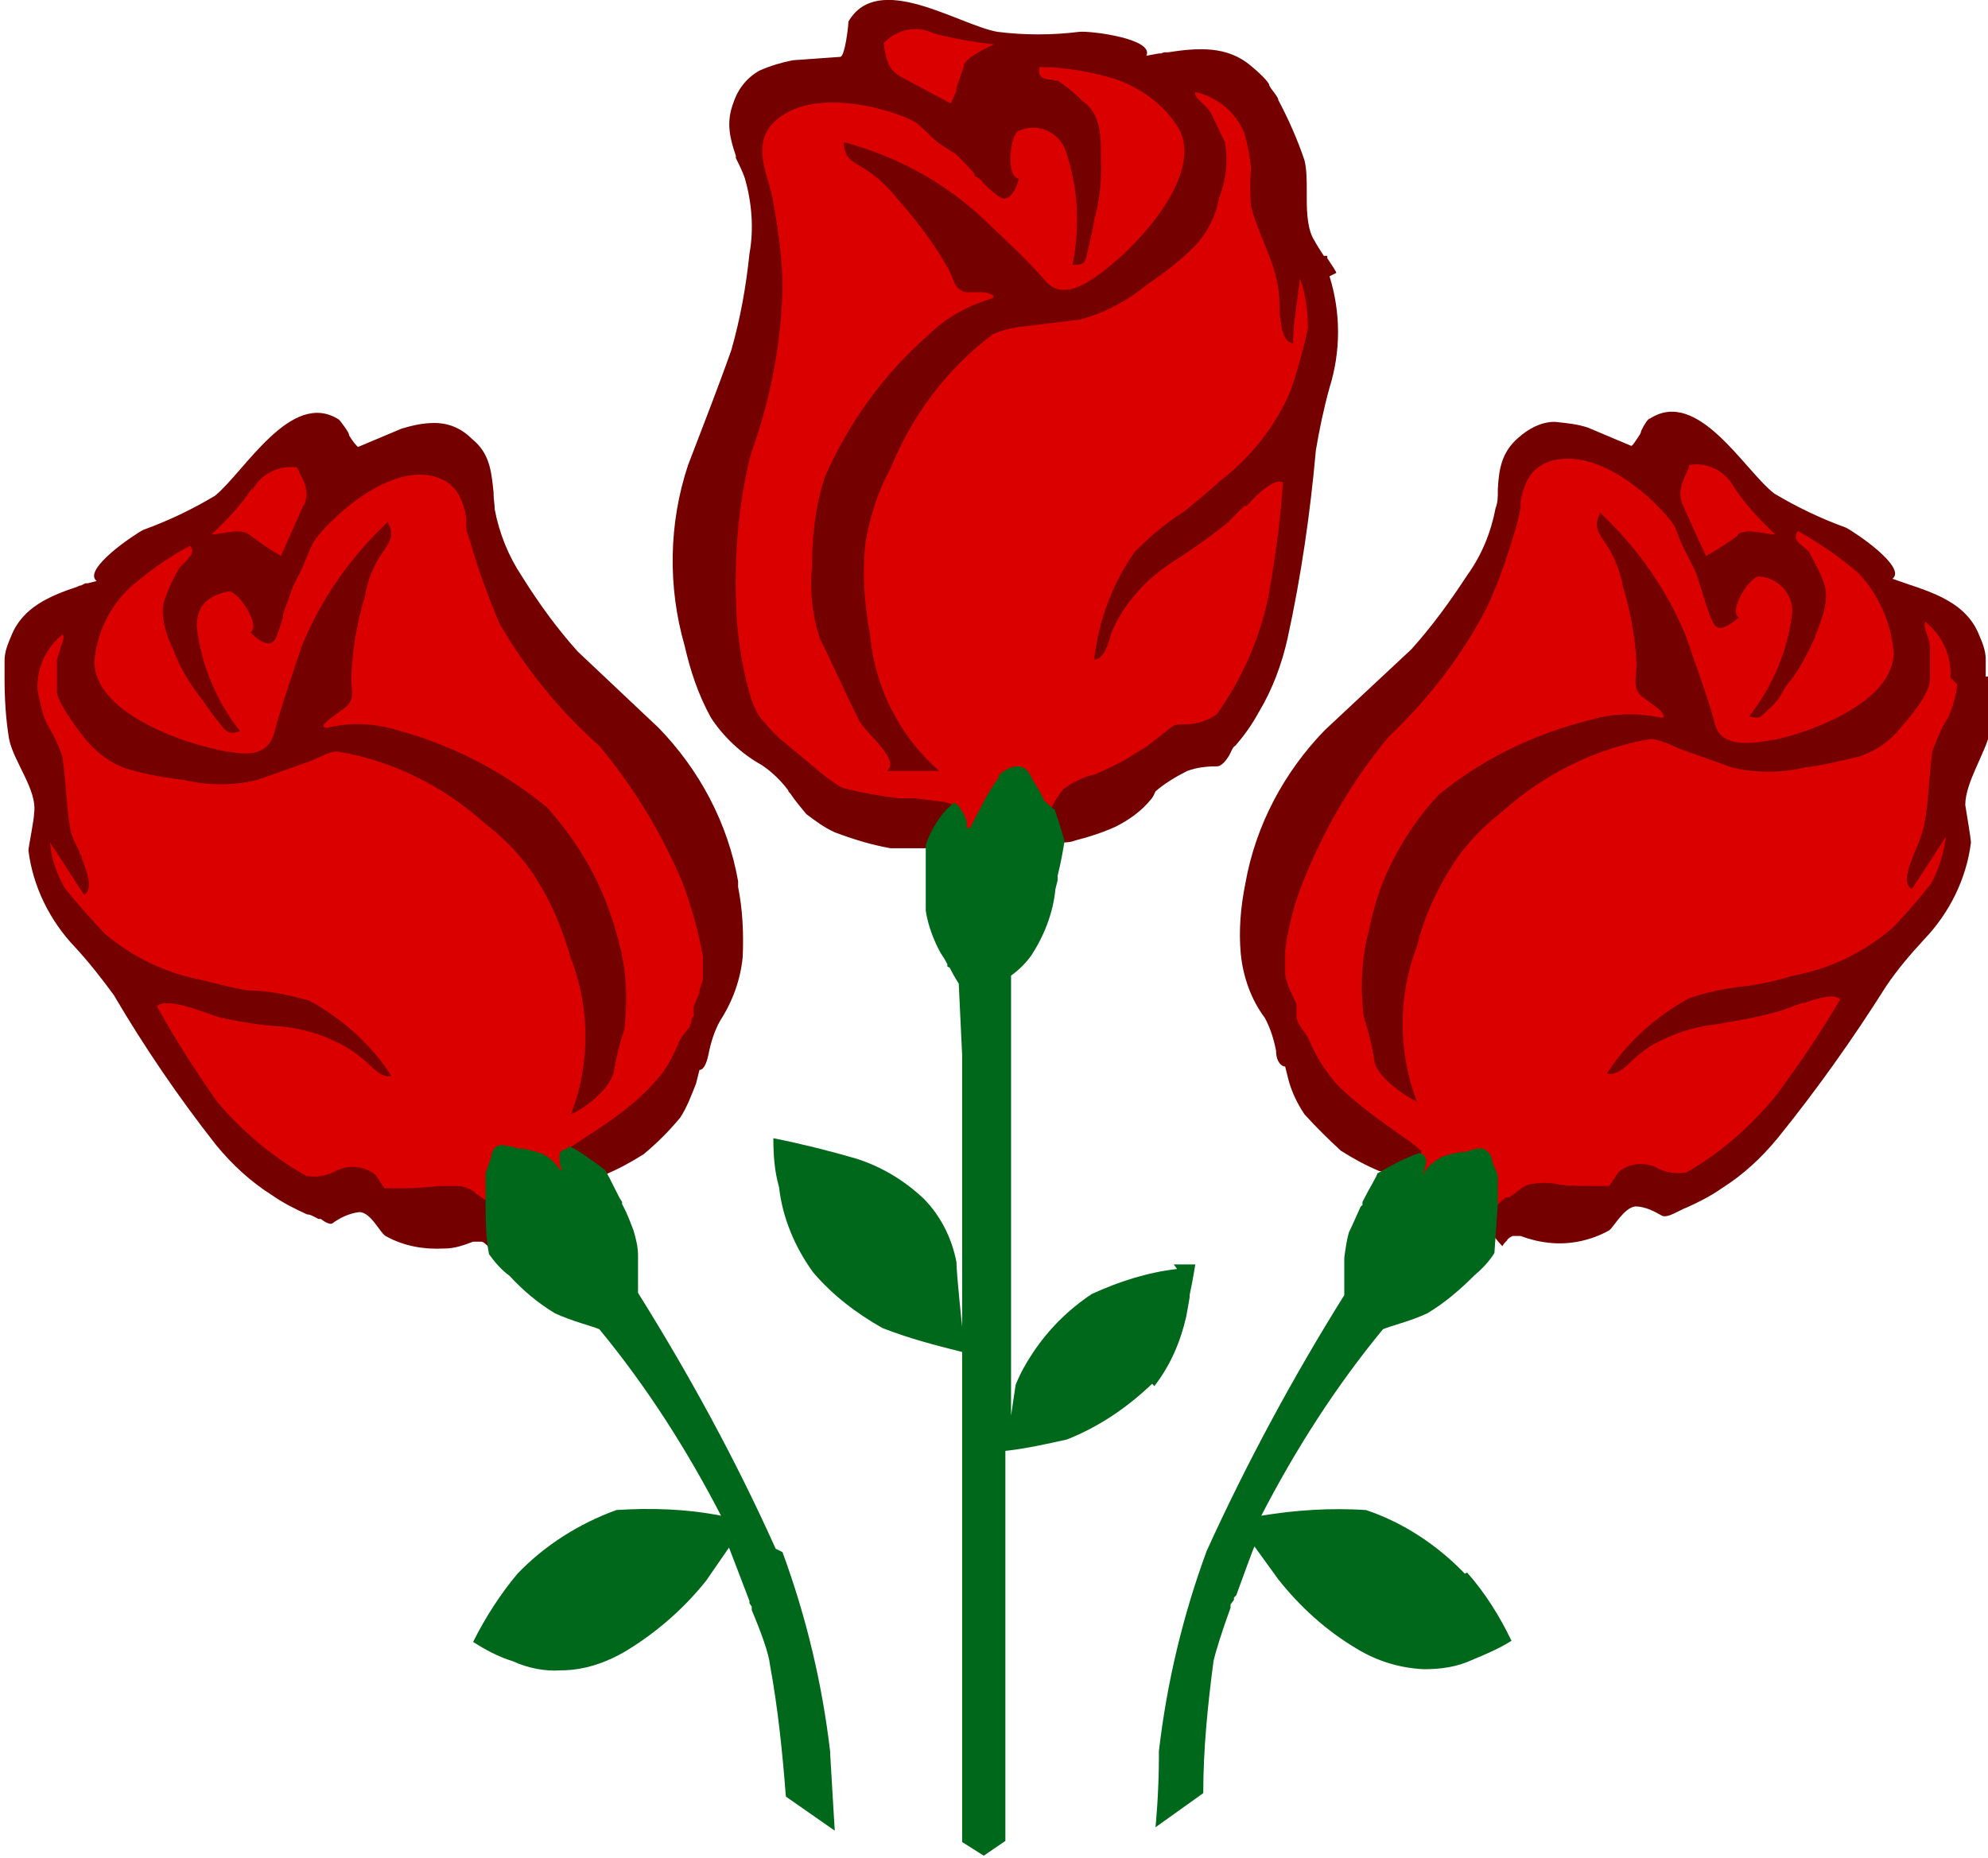
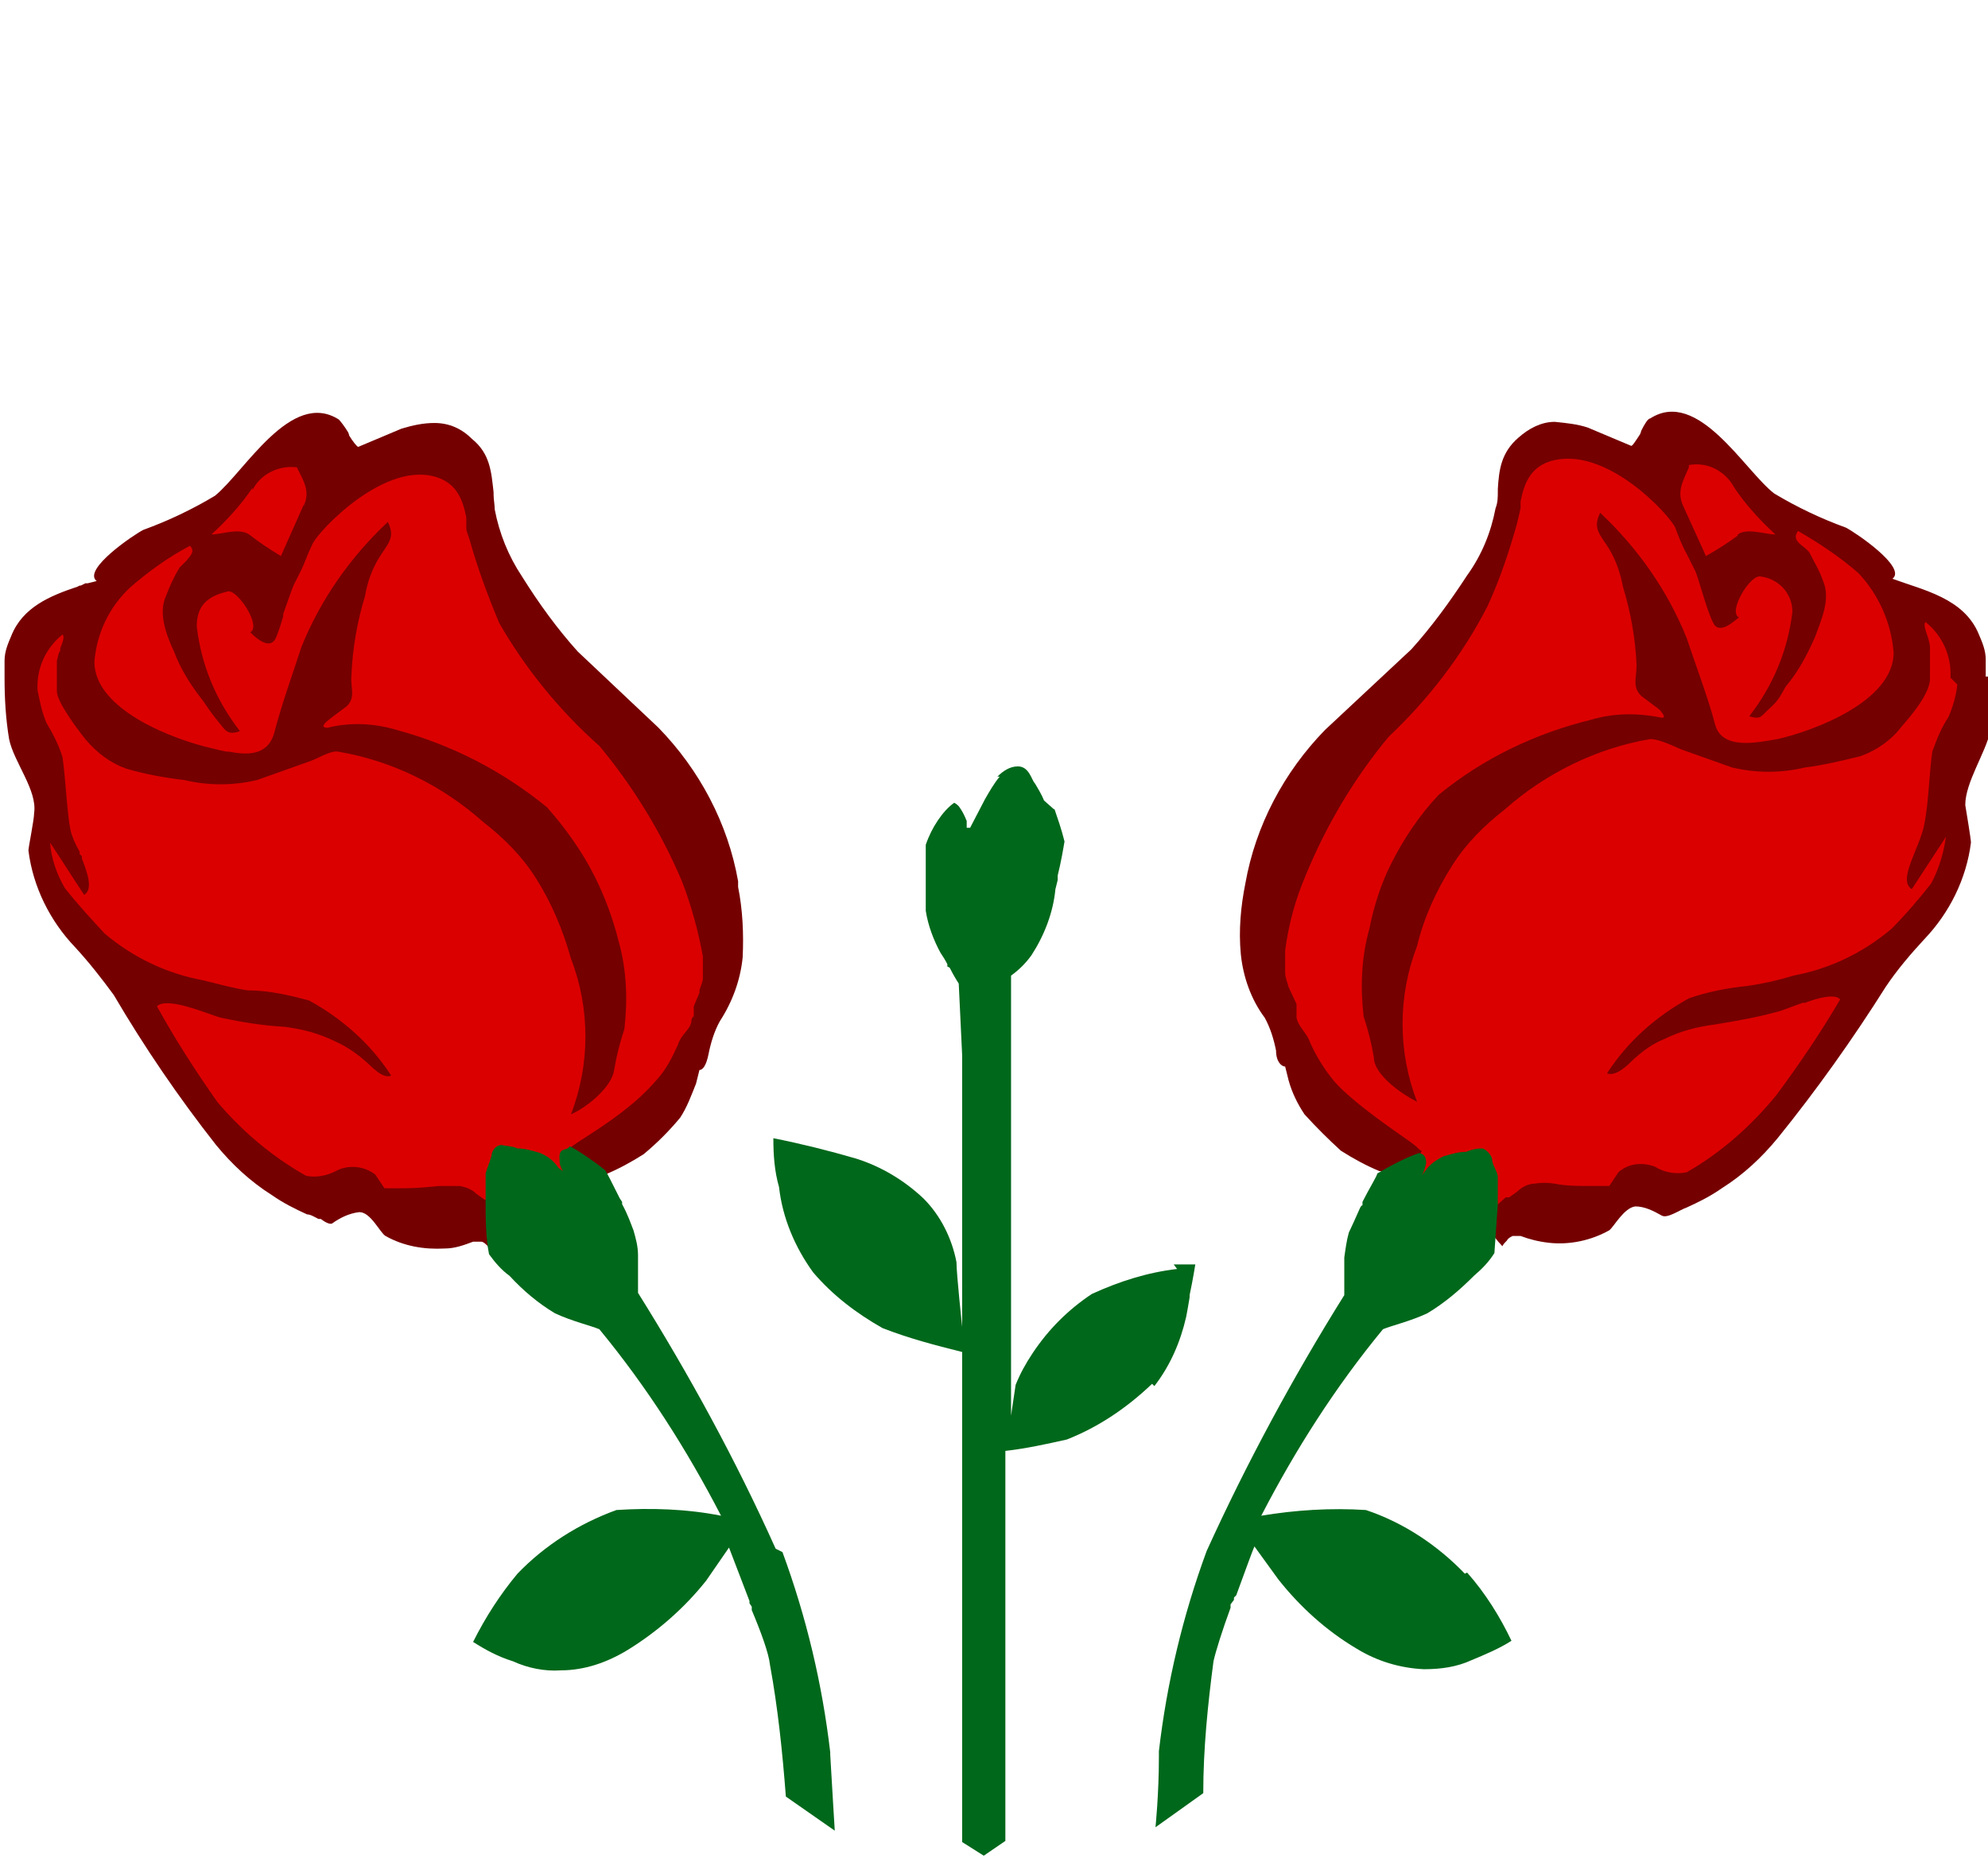
<svg xmlns="http://www.w3.org/2000/svg" id="Layer_1" version="1.1" viewBox="0 0 174.8 163.4">
  <defs>
    <style>
      .st0 {
        fill: #750000;
      }

      .st1 {
        fill: #00681b;
      }

      .st2 {
        fill: #db0000;
      }
    </style>
  </defs>
  <g>
    <polygon class="st2" points="148.4 37.9 157.4 46.1 164.4 50.4 172.7 56.7 172.7 62.9 171.3 71 171 77 156.1 98.2 148.4 105.2 139.2 106.1 128.7 107.5 121.9 101.9 114.9 95.4 110.2 83.6 117.1 67.6 129.4 52.3 132.2 45.3 134.2 39.4 143.4 40.5 148.4 37.9" />
    <path class="st0" d="M174.8,59.5h-.2c0-.5,0-1,0-1.5,0-.8-.3-1.5-.6-2.2-1.3-3.2-4.9-3.9-7.6-4.9,1.3-1-3.3-4.1-4.1-4.5-2.2-.8-4.3-1.8-6.3-3-2.6-2-6.7-9.3-10.9-6.6-.2,0-.5.5-.8,1.1h0c0,.1-.1.3-.1.3-.4.6-.7,1.1-.8,1l-3.8-1.6c-.9-.3-1.9-.4-2.9-.5-1.2,0-2.3.6-3.2,1.4-1.5,1.3-1.7,2.8-1.8,4.5v.2c0,.5,0,1-.2,1.5-.4,2.1-1.2,4.1-2.5,5.9-1.5,2.3-3.1,4.5-4.9,6.5l-7.6,7.1c-3.6,3.7-6.1,8.4-7,13.5-.4,2-.6,4.1-.4,6.2.2,2,.9,4,2.1,5.6.5.9.8,1.9,1,2.9,0,1,.5,1.4.8,1.4l.3,1.2c.3,1.1.8,2.1,1.4,3,1,1.1,2.1,2.2,3.2,3.2,1.1.7,2.2,1.3,3.4,1.8h0c1.7,0,3.2-.1,3.7-1.8-.1,0-.2-.1-.3-.2-.4-.5-3.1-2.1-5.7-4.3-.7-.6-1.4-1.2-2-2-.7-.9-1.3-1.9-1.8-3-.3-.9-1-1.3-1.2-2.2v-1.2l-.7-1.5c-.1-.4-.3-.8-.3-1.3,0-.6,0-1.2,0-1.9.3-2.3.9-4.5,1.8-6.6,1.8-4.4,4.3-8.6,7.3-12.2,3.5-3.3,6.5-7.2,8.7-11.5,1.1-2.4,1.9-4.8,2.6-7.3.1-.4.2-.9.3-1.3v-.2s0-.2,0-.2v-.2c.3-1.5.8-2.9,2.5-3.5,4.9-1.6,10.6,4.7,11.1,5.8.3.8.6,1.6,1,2.3l.7,1.4c.3.5,1,3.4,1.6,4.6.5,1.2,1.8,0,2.3-.4-1-.5,1-3.8,1.9-3.6,1.6.2,2.8,1.5,2.8,3.1-.4,3.4-1.7,6.5-3.8,9.2,1.1.3,1,0,1.8-.7.8-.7,1-1.2,1.4-1.9,1.1-1.3,1.9-2.8,2.6-4.4.5-1.4,1.4-3.3.7-4.9-.3-.9-.8-1.7-1.2-2.5-.4-.6-1.7-1-1-1.9,1.9,1.1,3.7,2.3,5.3,3.7,1.8,1.9,2.9,4.4,3.1,7,0,4.3-7.1,6.9-10.2,7.6-1.8.3-4.9,1-5.5-1.3-.6-2.3-1.6-4.9-2.5-7.6-1.7-4.2-4.3-7.9-7.6-11-.7,1.4,0,1.9.8,3.2.6,1,1,2.2,1.2,3.3.7,2.3,1.1,4.6,1.2,6.9,0,1.1-.4,1.9.4,2.7.4.3.8.6,1.2.9,0,0,.3.2.5.4h0c.3.4.5.7,0,.6-2-.4-4.1-.4-6.1.2-4.9,1.2-9.5,3.4-13.4,6.6-1.7,1.8-3.1,3.9-4.2,6.1-.9,1.8-1.5,3.7-1.9,5.7-.7,2.5-.8,5.1-.5,7.7.4,1.2.7,2.4.9,3.6,0,1.5,2.4,3.2,3.8,3.9-1.7-4.4-1.7-9.3,0-13.7.6-2.5,1.7-4.9,3.1-7.1,1.2-1.9,2.8-3.5,4.6-4.9,3.6-3.2,8.1-5.4,12.8-6.2.8,0,2,.6,2.7.9l4.5,1.6c2.1.5,4.3.5,6.4,0,1.6-.2,3.3-.6,4.9-1,1.4-.5,2.7-1.4,3.6-2.6.8-.9,2.5-2.9,2.5-4.2v-2.7c0-.9-.7-1.9-.4-2.3,1.5,1.2,2.3,3,2.2,4.9l.6.6c-.1,1-.4,2-.8,2.9-.6.9-1,1.9-1.4,3-.3,2.2-.3,4.3-.7,6.4-.4,2.1-2.4,4.9-1.1,5.7l3-4.6c-.2,1.4-.6,2.8-1.3,4.1-1.1,1.4-2.3,2.8-3.5,4-2.5,2.1-5.4,3.5-8.6,4.1-1.3.4-2.6.7-4,.9-1.8.2-3.5.5-5.2,1.1-2.9,1.6-5.4,3.8-7.2,6.6.8.3,1.8-.7,2.4-1.3.8-.7,1.6-1.3,2.6-1.7,1.4-.7,2.9-1.1,4.5-1.3,1.8-.3,3.6-.6,5.4-1.1.5-.1,1.4-.5,2.3-.8h.2c1.3-.5,2.7-.8,3.1-.3-1.7,2.9-3.6,5.7-5.6,8.4-2.2,2.7-4.9,5.1-7.9,6.8-1,.2-2,0-2.8-.5-1.1-.4-2.3-.3-3.2.5l-.8,1.2h-1.8c-1,0-2,0-3-.2-.6-.1-1.2-.1-1.8,0-.5,0-1.1.3-1.5.7l-.7.5h-.3c-1.5,1.3-2.4,2.1-.3,4.3.1-.2.2-.3.4-.5.1-.2.3-.3.5-.4.2,0,.5,0,.7,0,.8.3,1.6.5,2.5.6,1.8.2,3.7-.2,5.3-1.1.4-.3,1.3-2,2.3-2.1.8,0,1.6.4,2.3.8h0c.5.3,1.6-.5,2.2-.7,1.1-.5,2.1-1,3.1-1.7,1.9-1.2,3.5-2.7,4.9-4.4,3.4-4.2,6.6-8.7,9.5-13.3,1-1.5,2.2-2.9,3.4-4.2,2.2-2.3,3.7-5.3,4.1-8.5,0-.3-.4-2.7-.5-3.3,0-2,1.8-4.6,2.2-6.5.3-1.8.4-3.6.4-5.4ZM152.8,47.1c-.8.6-1.9,1.3-2.8,1.8l-2-4.4c-.6-1.3,0-2.2.5-3.4v-.2c1.6-.3,3.2.5,4,2,1,1.5,2.3,2.9,3.6,4.1-.9,0-2.5-.6-3.3,0Z" />
    <path class="st1" d="M128.8,138.4c-2.4-2.5-5.4-4.5-8.7-5.6-3.1-.2-6.2,0-9.2.5,3-5.8,6.5-11.3,10.7-16.4.7-.3,2.4-.7,3.9-1.4,1.5-.9,2.8-2,4.1-3.3.7-.6,1.3-1.2,1.8-2,.1-1.4.2-2.9.3-4.3h0v-1.4c0-.3,0-.7,0-1,0-.4-.5-1.1-.5-1.5,0-.4-.6-1-.9-1-.5,0-.9.1-1.4.3-.7,0-1.3.2-2,.4-.6.3-1.2.7-1.6,1.3l-.3.4c.2-.3.3-.7.4-1.1,0-.7-.3-.8-.6-.9-1.2.4-2.5,1.1-3.7,1.8h0c0,.2-.7,1.3-1.3,2.5v.3c-.1,0-.2.2-.2.2-.4.9-.8,1.8-1,2.2-.2.7-.3,1.5-.4,2.2v3.3c-4.5,7.2-8.6,14.8-12.1,22.5-2.1,5.7-3.5,11.6-4.2,17.6v.5c0,3.3-.3,6.2-.3,6.2l4.2-3c0-3.9.4-7.8.9-11.6.2-.9.8-2.8,1.5-4.7v-.3c0,0,.3-.4.3-.4v-.2c0,0,.2-.2.2-.2.8-2.2,1.5-4.1,1.6-4.3h0s2.1,2.9,2.1,2.9c1.9,2.4,4.2,4.5,6.9,6.1,1.8,1.1,3.8,1.7,5.9,1.8,1.5,0,2.9-.2,4.2-.8,1.2-.5,2.4-1,3.5-1.7-1-2.1-2.3-4.2-3.9-6Z" />
  </g>
  <g>
-     <polygon class="st2" points="78.2 1.5 89.5 3.8 103.2 6.7 108.8 6.7 115.6 23 117.1 28.9 112.7 54.7 106.9 65.1 90.5 73.5 83.1 74.1 73.4 71.3 64.5 62.3 63 39.7 68.1 21.6 65.5 11.6 75.5 6.6 78.2 1.5" />
-     <path class="st0" d="M117.5,24c0-.1-.4-.7-.8-1.3v-.2c-.1,0-.2,0-.2,0h-.1c-.4-.6-.7-1.1-.8-1.3-.6-.9-.7-2.3-.7-3.7v-.6c0-1,0-2-.2-2.8-.6-1.8-1.4-3.6-2.3-5.3,0-.3-.7-1-.8-1.3,0-.3-1.1-1.3-1.6-1.7-2.1-1.8-4.7-1.6-7.3-1.2h-.2c-.1,0-.2,0-.4.1h-.2s-1.1.2-1.1.2c.7-1.5-4.9-2.2-5.9-2.1-2.4.3-4.8.3-7.2,0-3.4-.6-10.5-5.4-13.1-.9,0,.4-.3,3-.7,3.1l-4.2.3c-1,.2-2,.5-2.9.9-1.1.6-1.9,1.6-2.3,2.8-.7,1.8-.3,3.2.2,4.7v.2c.3.6.6,1.2.8,1.8.6,2.1.8,4.4.4,6.6-.3,2.9-.8,5.7-1.6,8.5-1.2,3.4-2.5,6.7-3.8,10.1-1.7,5.1-1.8,10.7-.3,15.9.5,2.2,1.2,4.3,2.3,6.3,1.1,1.7,2.7,3.2,4.5,4.2.9.6,1.7,1.4,2.3,2.2,0,.1.1.2.2.3.4.6.9,1.2,1.4,1.8.8.6,1.6,1.2,2.5,1.6,1.6.6,3.2,1.1,4.9,1.4.6,0,1.1,0,1.7,0h1.5c1.3-1.1,1.9-1.9,2.5-3.7-.4-.2-.8-.4-1.2-.4l-2.4-.3h-1.4c-1.7-.2-3.3-.5-4.9-.9-.9-.5-1.8-1.2-2.6-1.9l-3-2.5-.6-.6c-.3-.3-.6-.7-.9-1-.4-.5-.7-1.1-.9-1.7-.7-2.2-1.1-4.6-1.3-6.9-.3-4.9,0-9.9,1.2-14.7,1.7-4.7,2.7-9.7,2.8-14.7,0-2.7-.4-5.3-.9-8-.5-2.2-1.7-4.5,0-6.4,3.6-3.8,11.9-.8,12.8,0,.9.8,1.4,1.4,2,1.8l1.4.9c.2.2.9.9,1.6,1.7v.2c.1,0,.4.2.4.2l.2.2c.4.5.9.9,1.4,1.3,1.1.9,1.7-.8,1.9-1.5-1.2,0-.8-4,0-4.2,1.5-.7,3.3,0,4,1.5,1.2,3.3,1.4,6.8.7,10.3,1.2,0,1.1-.2,1.4-1.5.3-1.3.4-1.6.5-2.4.5-1.8.7-3.7.6-5.6v-.2c0-1.6,0-3.6-1.6-4.7-.7-.7-1.4-1.3-2.2-1.8-.2,0-.4-.1-.6-.1h0s0,0,0,0c-.6,0-1.2-.2-1-1.1,2.2,0,4.4.4,6.5,1,2.4.8,4.5,2.3,5.8,4.5,2,4-3.4,9.8-6,11.9-1.5,1.2-4,3.3-5.7,1.5-1.6-1.9-3.8-3.9-5.8-5.8-3.4-3.1-7.5-5.3-12-6.5,0,1.6.9,1.7,2.2,2.6,1,.7,1.8,1.5,2.6,2.5,1.6,1.8,3.1,3.8,4.3,5.9.6,1,.5,1.9,1.6,2.2.5,0,1,0,1.5,0,0,0,.2,0,.5.1h0s0,0,0,0h0c.4.1.7.3.2.5-2.1.6-4,1.7-5.5,3.2-3.9,3.4-7,7.7-9.1,12.5-.8,2.5-1.1,5.1-1.1,7.7-.2,2.2,0,4.4.7,6.5,1.2,2.4,2.3,4.9,3.4,7.1.6,1.2,3.7,3.5,2.5,4.5h4.6c-3.5-3-5.7-7.4-6.1-12-.5-2.6-.7-5.4-.4-8.1.4-2.3,1.1-4.5,2.2-6.5,1.9-4.7,5-8.8,9-11.8.9-.4,1.8-.6,2.8-.7l4.9-.6c2.2-.6,4.2-1.7,5.9-3.1,1.5-1,2.9-2.1,4.2-3.4,1.1-1.2,1.8-2.6,2.1-4.2.6-1.6.8-3.2.5-4.9-.4-.8-.8-1.7-1.2-2.5-.4-.8-1.6-1.4-1.4-1.9,1.9.4,3.6,1.8,4.3,3.6.3,1,.5,2,.6,3.1-.1,1.1-.1,2.3,0,3.4.6,2.2,1.7,4.1,2.2,6.2.2.8.3,1.6.3,2.4v.2s0,.2,0,.2c.1,1.5.3,2.9,1.2,3,0-1.9.4-3.8.6-5.7.5,1.4.7,2.9.7,4.4-.4,1.8-.9,3.6-1.5,5.4-1.3,3.1-3.4,5.8-6.1,7.9-1.1,1-2.2,1.9-3.3,2.8-1.6,1-3,2.2-4.3,3.5-2,2.8-3.2,6.1-3.6,9.5.9,0,1.3-1.5,1.5-2.3.4-1,1-2,1.7-2.9,1-1.3,2.2-2.4,3.6-3.3,1.7-1.1,3.3-2.2,4.9-3.5.3-.3.9-.9,1.5-1.5h.2c1.1-1.2,2.4-2.4,3.2-2.1-.2,3.4-.7,6.8-1.3,10.2-.8,3.7-2.3,7.1-4.5,10.2-.8.6-1.8.9-2.8.9s-1,.1-1.4.4h0c0,0-1.9,1.5-1.9,1.5l-2.1,1.3c-.8.4-1.6.8-2.5,1.2-1,.2-2,.7-2.8,1.3-.5.6-.9,1.3-1.3,2.1-.7,1.8-.3,2.1.9,2.9,0-.2,0-.3,0-.3.5,0,1,0,1.5-.2,1.2-.3,2.4-.7,3.5-1.2,1.2-.6,2.3-1.4,3.1-2.4.2-.2.3-.5.4-.7.8-.7,1.8-1.3,2.8-1.8.8-.3,1.7-.4,2.5-.4h.1c.4,0,.8-.5,1.1-1h0c.2-.4.3-.7.5-.8.8-.9,1.5-1.9,2.1-3,1.2-2,2-4.2,2.5-6.4,1.2-5.5,2-11,2.5-16.6.3-1.8.7-3.7,1.2-5.5,1-3.2,1-6.6,0-9.8ZM84.8,5.7c-.2.5-.4,1.2-.7,2v.3c-.2.4-.3.7-.5,1.1l-4.3-2.3c-1.3-.7-1.4-1.7-1.6-3,1.1-1.2,2.9-1.6,4.3-.9,1.8.5,3.6.8,5.4,1-.8.4-2.4,1.1-2.7,1.9Z" />
    <path class="st1" d="M103.5,111.6c-2.6.3-5.1,1.1-7.5,2.2-2.1,1.4-3.8,3.1-5.2,5.2-.6.9-1.1,1.8-1.5,2.8l-.4,2.7v-38.7c.7-.5,1.3-1.1,1.8-1.8,1.1-1.7,1.9-3.7,2.1-5.8l.2-.8v-.2c0,0,0-.2,0-.2.3-1.2.5-2.4.6-3-.3-1.2-.6-2-.9-2.9,0,0,0,0,0,.1l-.9-.8c-.2-.5-.5-1-.8-1.5-.3-.3-.5-1.5-1.5-1.5-.7,0-1.3.4-1.8.9h.2c-.5.6-.9,1.3-1.3,2l-1.3,2.5h-.3c0-.2,0-.4,0-.6-.2-.5-.4-.9-.7-1.3-.1-.1-.2-.2-.4-.3-1,.7-2,2.2-2.5,3.7h0v5.8c.2,1.3.7,2.6,1.3,3.7.2.3.4.6.6,1v.2c0,0,.2.1.2.1.4.8.8,1.4.8,1.4l.3,6.3v23.9s-.5-4.7-.5-5.7c-.4-2.1-1.4-4.1-2.9-5.6-1.7-1.6-3.7-2.8-5.9-3.5-2.4-.7-4.8-1.3-7.3-1.8,0,1.5.1,2.9.5,4.3.3,2.7,1.4,5.3,3,7.5,1.7,2,3.8,3.6,6.1,4.9,2.3.9,4.6,1.5,7,2.1v43.1l1.9,1.2,1.9-1.3v-34.3c1.8-.2,3.6-.6,5.4-1,2.8-1.1,5.3-2.8,7.5-4.9l.2.2c1.4-1.8,2.3-3.9,2.8-6.1.1-.5.2-1.1.3-1.7v-.2c.3-1.4.5-2.7.5-2.7h-1.9Z" />
  </g>
  <g>
    <polygon class="st2" points="41.1 41 44.9 53 63.4 77 63 87.6 58.4 97.1 48.5 105.3 38.3 107.5 31.2 105 27.5 105.6 20.2 100.6 9.3 84.3 3.2 75.6 4.1 68.3 1.2 59.6 5.3 53.7 10.5 50.6 18.6 45.5 26.6 37.9 31.1 41 41.1 41" />
    <path class="st0" d="M64.9,77.5c-.9-5.1-3.4-9.8-7-13.5l-7.1-6.7c-1.8-2-3.4-4.2-4.9-6.6-1.2-1.8-2-3.8-2.4-5.9,0-.4-.1-.9-.1-1.3v-.2c-.2-1.8-.3-3.4-1.9-4.7-.9-.9-2-1.4-3.3-1.4-1,0-1.9.2-2.9.5l-3.8,1.6c-.1,0-.5-.5-.8-1h0c0-.1-.1-.3-.1-.3-.3-.5-.7-1-.8-1.1-4.2-2.7-8.3,4.6-10.9,6.7-2,1.2-4.1,2.2-6.3,3-.8.4-5.4,3.5-4.1,4.5l-.8.2h-.2c0,0-.4.2-.4.2h-.1s-.2.1-.2.1c-2.4.8-4.8,1.8-5.8,4.3-.3.7-.6,1.4-.6,2.2,0,.5,0,1,0,1.5,0,1.8.1,3.6.4,5.4.4,2,2.5,4.5,2.2,6.5,0,.6-.5,3-.5,3.3.4,3.2,1.9,6.2,4.1,8.5,1.2,1.3,2.3,2.7,3.4,4.2,2.7,4.6,5.7,9,9,13.2,1.4,1.7,3,3.2,4.9,4.4,1,.7,2,1.2,3.1,1.7.3,0,.6.2,1,.4h.2c.4.3.8.5,1,.4h0c.7-.5,1.5-.9,2.4-1,1,0,1.8,1.8,2.3,2.1,1.6.9,3.4,1.2,5.2,1.1.9,0,1.7-.3,2.5-.6.2,0,.5,0,.7,0,.2,0,.4.2.6.4.1.2.2.4.4.6.7-1.3.8-2.8-.3-4.7h-.4l-.7-.5c-.4-.4-.9-.6-1.5-.7-.6,0-1.2,0-1.8,0-1,.1-2,.2-3,.2h-1.8l-.8-1.2c-.9-.7-2.2-.9-3.3-.4-.9.5-1.9.7-2.8.5-3-1.7-5.6-3.9-7.8-6.5-1.9-2.7-3.7-5.5-5.3-8.4.9-.9,4.5.7,5.6,1,1.9.4,3.7.7,5.6.8,1.6.2,3.1.6,4.5,1.3.9.4,1.8,1,2.6,1.7.6.5,1.5,1.6,2.3,1.3-1.8-2.8-4.3-5-7.2-6.6-1.8-.5-3.6-.9-5.4-.9-1.4-.2-2.7-.6-4-.9-3.2-.6-6.1-2-8.6-4.1-1.2-1.3-2.4-2.6-3.5-4-.7-1.2-1.2-2.6-1.3-4,1,1.5,2,3.1,3,4.6.8-.5.3-1.9-.2-3.2v-.2c0,0-.2-.2-.2-.2v-.2c-.4-.7-.7-1.4-.8-1.9-.3-1.4-.4-4.2-.7-6.4-.3-1-.8-2-1.4-3-.4-.9-.6-1.9-.8-2.9-.1-1.9.7-3.7,2.2-4.9.2.2,0,.7-.2,1.2v.2c-.2.3-.2.6-.3.9,0,.7,0,1.8,0,2.7s1.7,3.2,2.5,4.2c1,1.2,2.2,2.1,3.6,2.6,1.7.5,3.4.8,5.1,1,2.1.5,4.3.5,6.4,0l4.5-1.6c.7-.2,1.9-1,2.6-.9,4.8.8,9.2,3,12.8,6.2,1.8,1.4,3.4,3,4.6,4.9,1.4,2.2,2.4,4.6,3.1,7.1,1.7,4.4,1.7,9.3,0,13.7,1.4-.6,3.6-2.4,3.8-3.9.2-1.2.5-2.4.9-3.6.3-2.6.2-5.2-.5-7.7-.5-2-1.2-3.9-2.1-5.7-1.1-2.2-2.6-4.3-4.2-6.1-3.9-3.2-8.4-5.5-13.2-6.8-2-.6-4.1-.7-6.1-.2-1,0,.4-.9.5-1,.4-.3.8-.6,1.2-.9.8-.8.3-1.6.4-2.7.1-2.4.5-4.7,1.2-7,.2-1.2.6-2.3,1.2-3.3.8-1.3,1.5-1.8.8-3.2-3.3,3.1-5.9,6.8-7.6,11-.8,2.5-1.7,4.9-2.4,7.6-.6,2-2.4,1.9-4,1.6h-.2c-.5-.1-.9-.2-1.3-.3-3.1-.7-10.3-3.3-10.3-7.6.2-2.5,1.3-4.8,3.1-6.5,1.6-1.4,3.4-2.7,5.3-3.7.5.5,0,.9-.3,1.3h0c-.2.2-.4.4-.6.6-.5.8-.9,1.7-1.2,2.5-.7,1.5,0,3.4.7,4.9.6,1.6,1.5,3,2.6,4.4.4.6.9,1.3,1.4,1.9.5.6.7,1.1,1.8.7-2.1-2.7-3.4-5.8-3.8-9.2,0-1.9,1-2.7,2.8-3.1.9,0,2.9,3.1,1.9,3.6.5.5,1.8,1.7,2.3.4.2-.5.4-1.1.6-1.8v-.2c.4-1.1.8-2.3.9-2.5l.7-1.4c.3-.6.5-1.3,1-2.3.5-1.1,6.4-7.4,11-5.8,1.7.6,2.2,2,2.5,3.5v.2s0,.2,0,.2c0,0,0,.2,0,.3v.2c0,.4.2.7.3,1.1.7,2.5,1.6,4.9,2.6,7.3,2.3,4,5.3,7.7,8.8,10.8,3,3.6,5.5,7.7,7.3,12,.8,2.1,1.4,4.3,1.8,6.5,0,.6,0,1.2,0,1.9,0,.4-.2.7-.3,1.1v.2c0,0-.5,1.2-.5,1.2v.9c-.1,0-.2.2-.2.3,0,.8-.9,1.2-1.2,2.2-.5,1.1-1,2.1-1.8,3-.6.7-1.3,1.4-2,2-2.7,2.3-5.3,3.6-5.7,4.1h0c.8,1.4,1.8,2.2,3.1,2.3,1.2-.5,2.3-1.1,3.4-1.8,1.2-1,2.2-2,3.2-3.2.6-.9,1-2,1.4-3l.3-1.2c.3,0,.6-.4.8-1.4.2-1,.5-2,1-2.9,1.1-1.7,1.8-3.6,2-5.6.1-2.1,0-4.2-.4-6.2ZM26.7,44.4l-2,4.5c-1-.6-1.9-1.2-2.8-1.9-.9-.6-2.4,0-3.3,0,1.3-1.2,2.6-2.6,3.6-4.1v.2c.7-1.4,2.3-2.2,3.9-2,.6,1.2,1.2,2.1.6,3.4Z" />
    <path class="st1" d="M73,154.1c-.7-6-2.1-11.9-4.2-17.6l-.6-.3c-3.5-7.8-7.6-15.3-12.1-22.5v-3.3c0-.8-.2-1.5-.4-2.2-.2-.5-.5-1.4-1-2.3v-.2c0,0-.2-.3-.2-.3-.6-1.2-1.2-2.4-1.3-2.5h0c-.9-.7-2-1.5-3.1-2.1h0c-.3.5-1,0-.9,1.2,0,.4.1.7.3,1h0c0,0-.4-.3-.4-.3-.4-.6-.9-1-1.6-1.3-.7-.2-1.3-.4-2-.4-.4-.2-.9-.2-1.4-.3-.3,0-.8.2-.9,1-.2.7-.4,1.1-.5,1.5,0,.3,0,.7,0,1v1.4h0c0,1.5,0,3.2.3,4.7.5.7,1.1,1.4,1.8,1.9,1.2,1.3,2.5,2.4,4,3.3,1.5.7,3.2,1.1,3.9,1.4,4.2,5.1,7.7,10.6,10.7,16.4-3-.6-6.2-.7-9.2-.5-3.3,1.2-6.3,3.1-8.7,5.6-1.5,1.8-2.8,3.8-3.9,6,1.1.7,2.2,1.3,3.5,1.7,1.3.6,2.8.9,4.2.8,2.1,0,4.1-.7,5.9-1.8,2.6-1.6,5-3.7,6.9-6.1l2-2.9h0c.6,1.6,1.2,3.1,1.8,4.7v.2c0,0,.2.3.2.3v.3c.8,1.9,1.5,3.8,1.6,4.8.7,3.8,1.1,7.7,1.4,11.6l4.3,3s-.2-3.2-.4-6.7Z" />
  </g>
</svg>